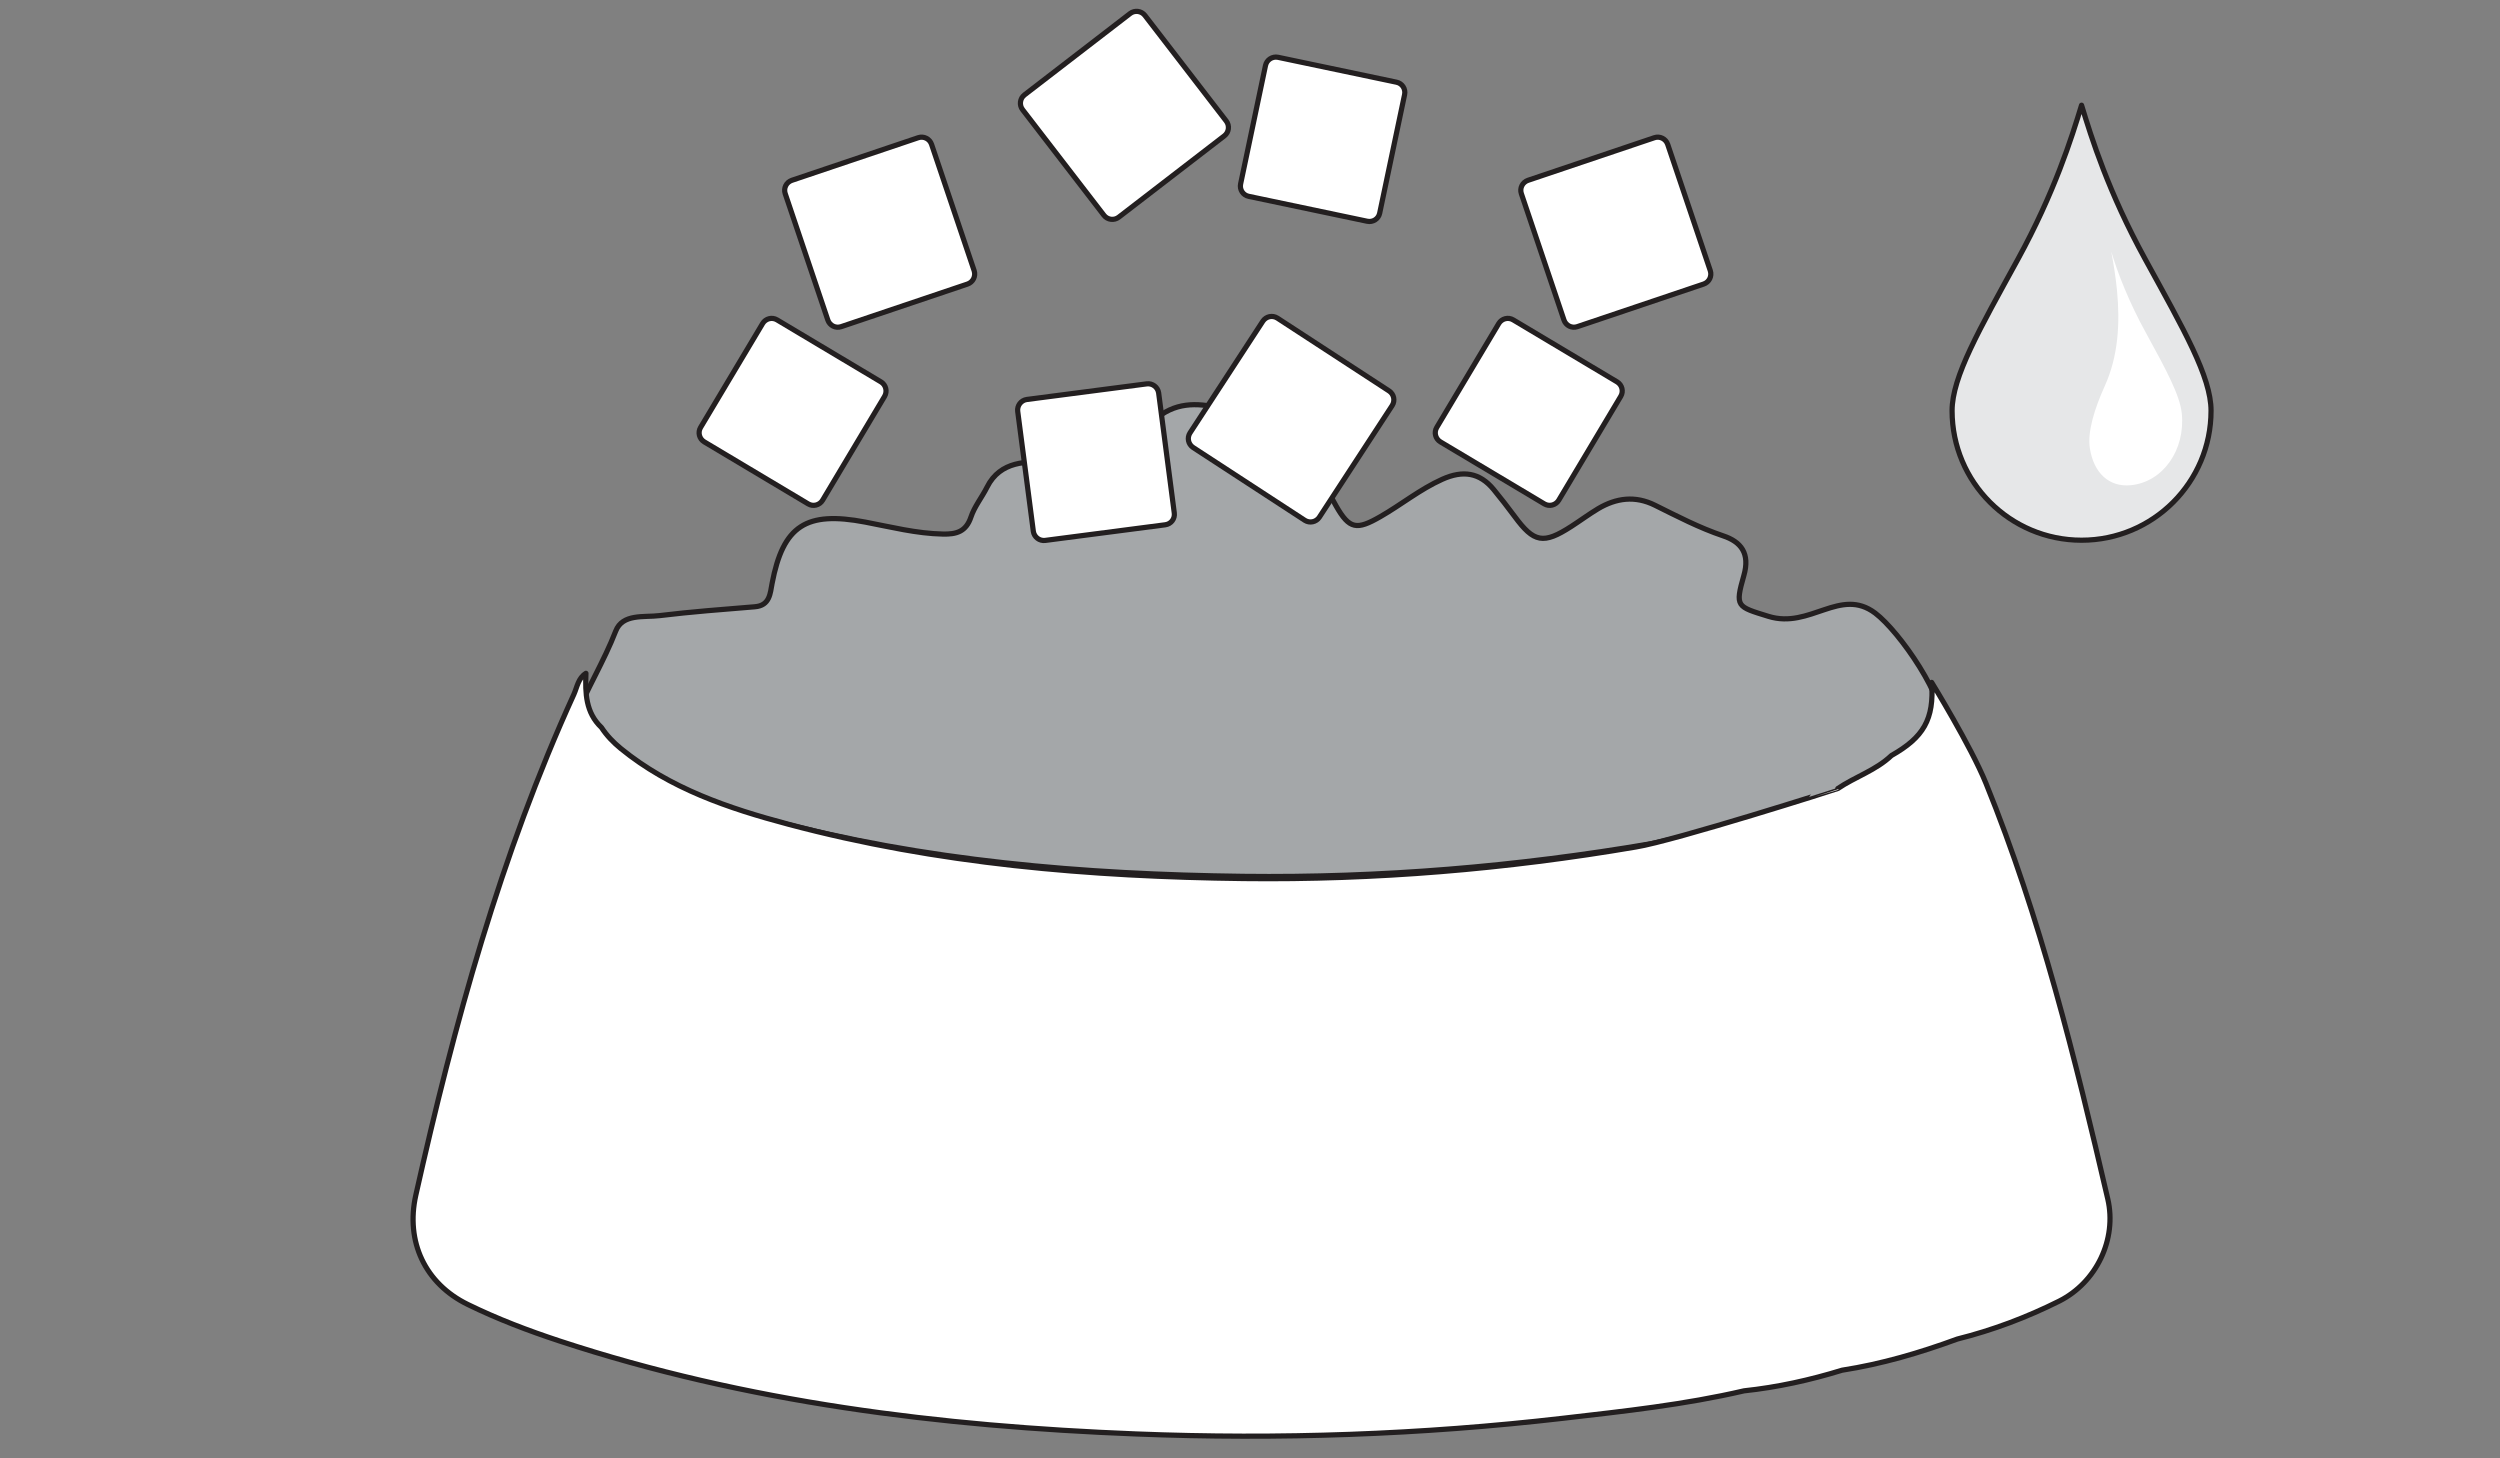
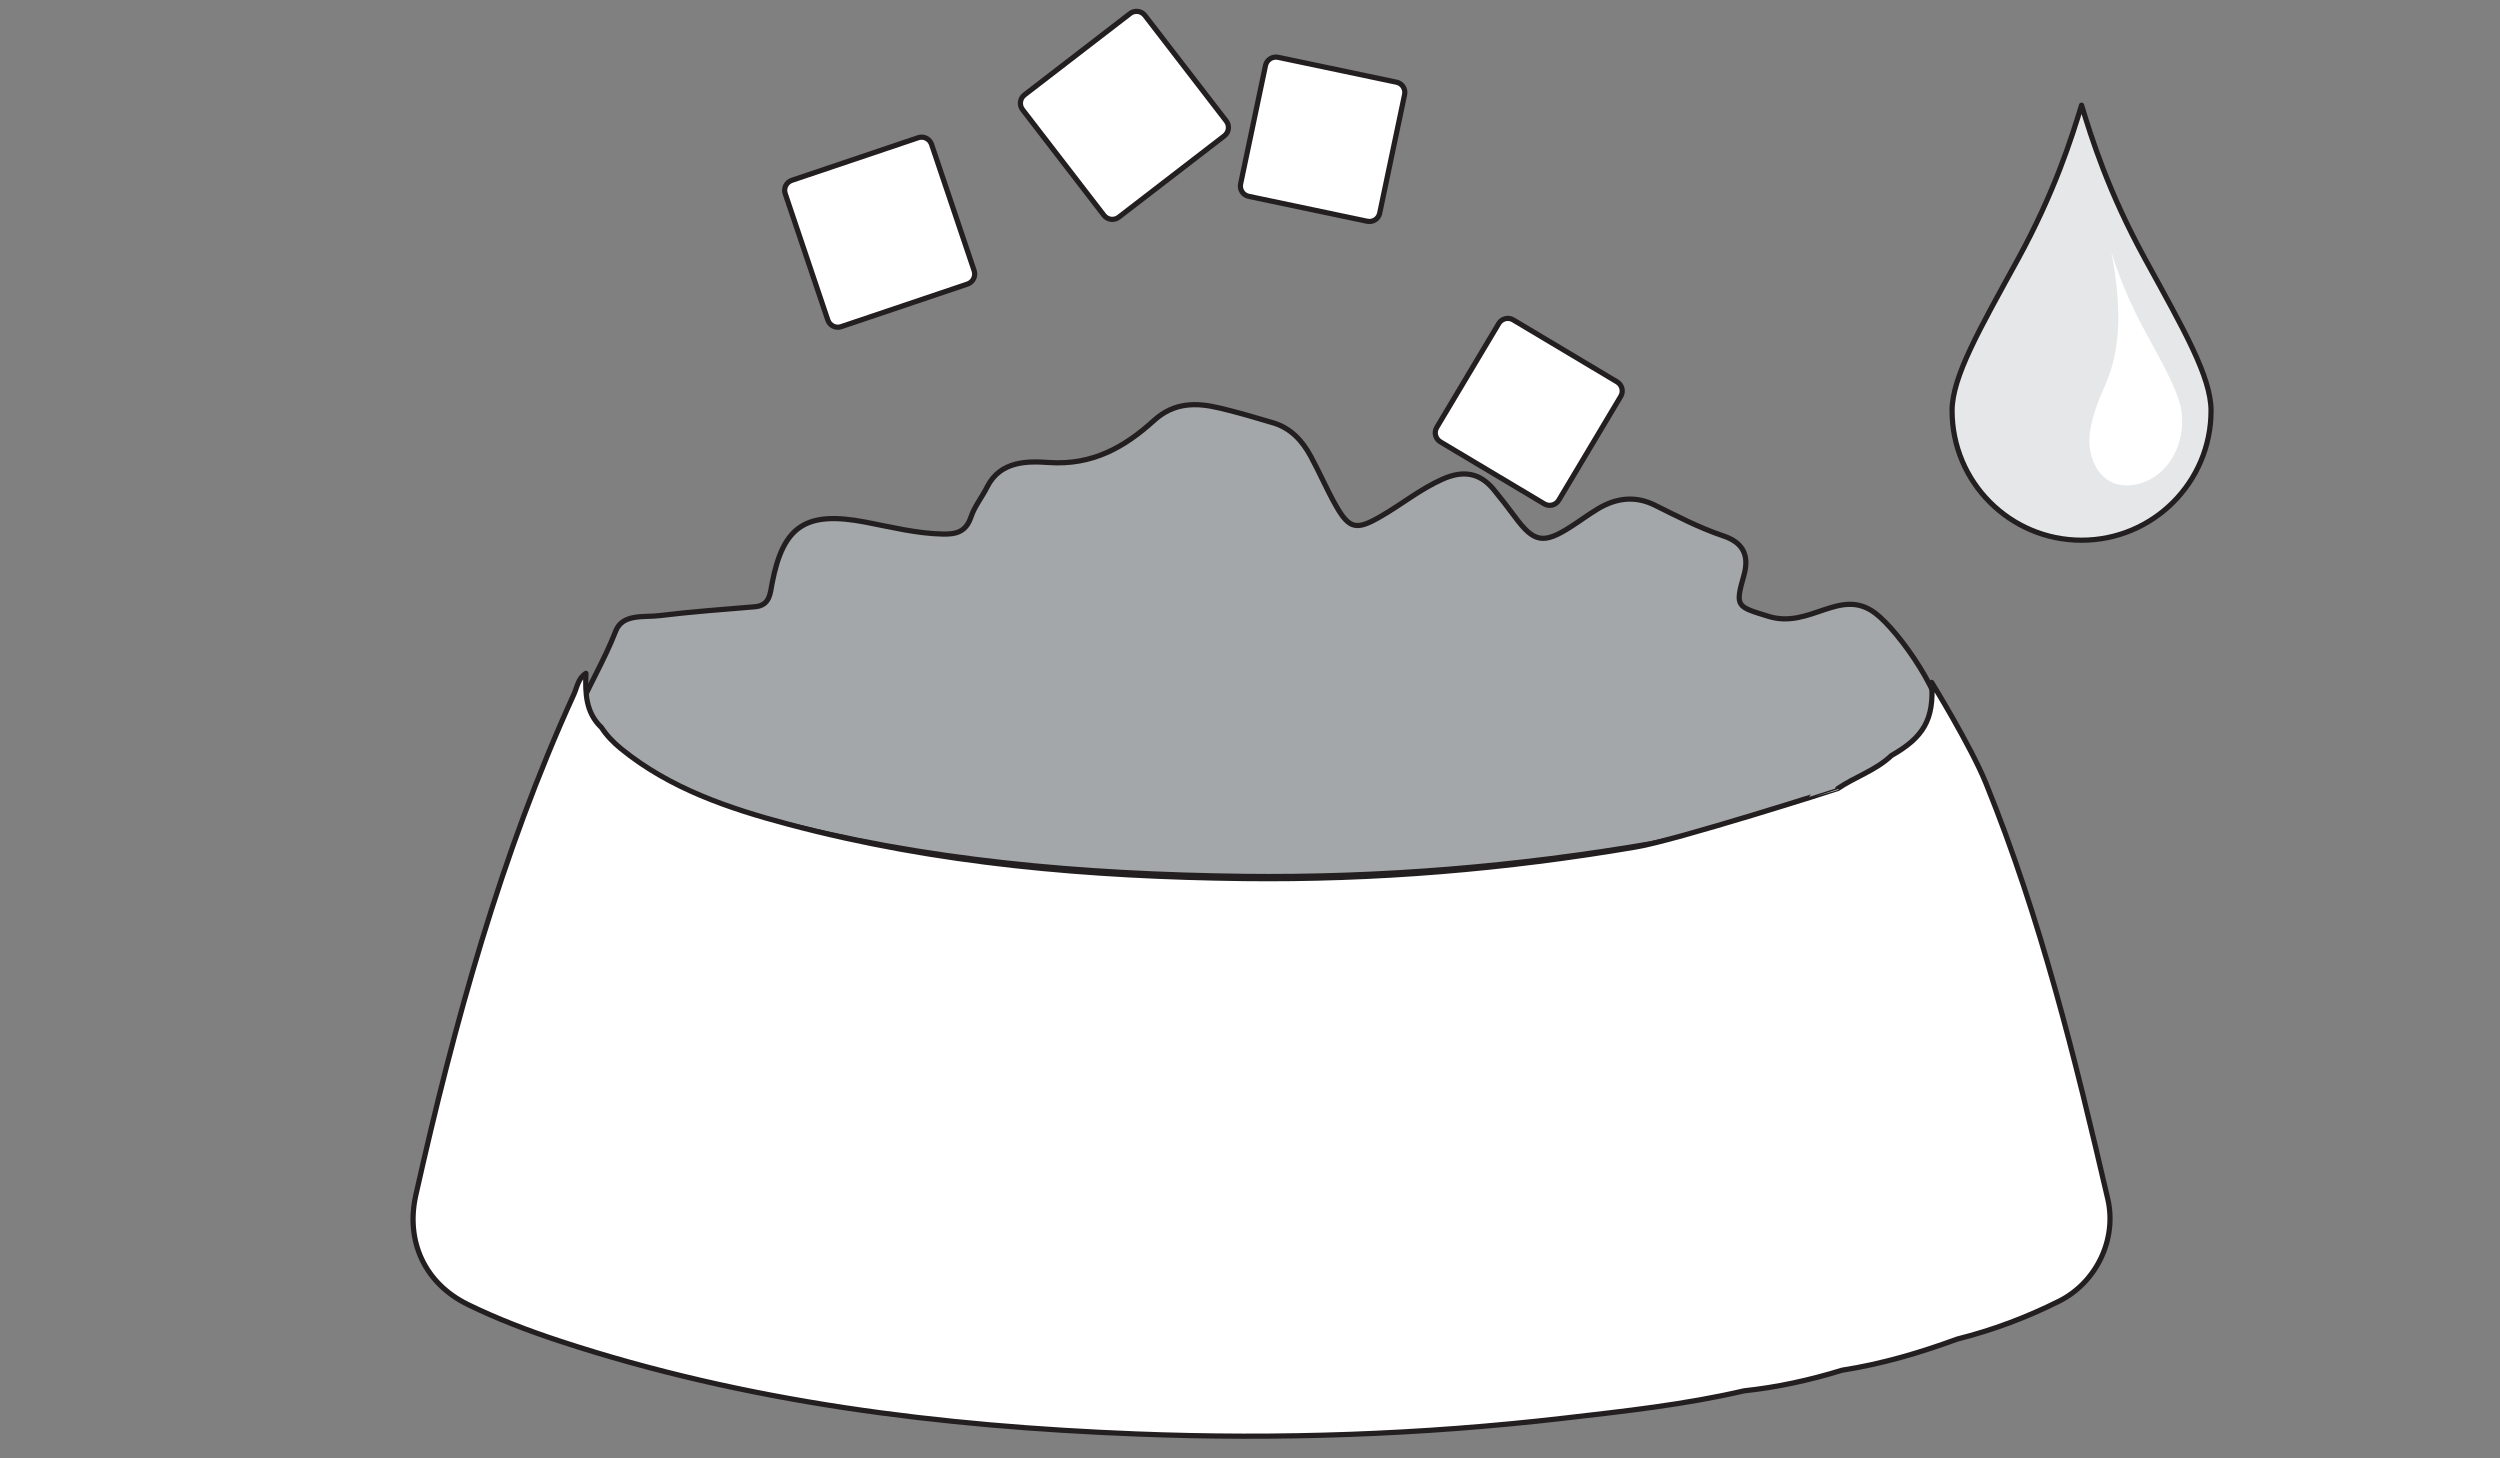
<svg xmlns="http://www.w3.org/2000/svg" version="1.1" id="Layer_1" x="0px" y="0px" viewBox="0 0 240 140" style="enable-background:new 0 0 240 140;" xml:space="preserve">
  <rect x="0" y="0" width="240" height="140" fill="#808080" stroke="none" />
  <style type="text/css">
	.st0{fill:#A4A7A9;stroke:#231F20;stroke-width:0.5;stroke-linecap:round;stroke-miterlimit:10;}
	.st1{fill:#FFFFFF;stroke:#231F20;stroke-width:0.5;stroke-linecap:round;stroke-linejoin:round;stroke-miterlimit:10;}
	.st2{fill:#FFFFFF;stroke:#231F20;stroke-width:0.5;stroke-miterlimit:10;}
	
		.st3{fill-rule:evenodd;clip-rule:evenodd;fill:#E6E7E8;stroke:#231F20;stroke-width:0.5;stroke-linecap:round;stroke-miterlimit:10;}
	.st4{fill-rule:evenodd;clip-rule:evenodd;fill:#FFFFFF;}
</style>
  <g>
    <g>
      <g>
        <path class="st0" d="M180.02,58.86c-3.36-2.53-6.25,1.55-10.25,0.31c-3.04-0.94-3.22-0.9-2.36-3.92     c0.61-2.12-0.27-3.24-1.99-3.81c-2.29-0.77-4.41-1.88-6.55-2.94c-1.9-0.94-3.71-0.7-5.46,0.34c-0.88,0.53-1.7,1.14-2.57,1.7     c-2.68,1.73-3.58,1.56-5.44-0.97c-0.65-0.88-1.32-1.74-2.01-2.58c-1.34-1.63-2.95-1.87-4.93-0.98c-2.14,0.96-3.94,2.44-5.95,3.59     c-2.26,1.3-2.96,1.23-4.25-1.04c-0.88-1.55-1.58-3.2-2.43-4.76c-0.8-1.48-1.9-2.69-3.58-3.2c-1.7-0.51-3.4-1.01-5.13-1.42     c-2.26-0.55-4.4-0.57-6.32,1.17c-2.84,2.58-5.93,4.34-10.12,4.05c-2.02-0.14-4.65-0.18-5.92,2.36c-0.49,0.98-1.21,1.86-1.55,2.88     c-0.47,1.41-1.41,1.66-2.69,1.63c-2.54-0.05-4.99-0.68-7.46-1.15c-5.67-1.08-7.88,0.33-8.94,5.89c-0.18,0.92-0.2,2.13-1.66,2.24     c-3.05,0.25-6.11,0.48-9.15,0.85c-1.49,0.18-3.54-0.21-4.2,1.48c-1.13,2.91-2.77,5.56-3.93,8.44c0.53,0.81,1.19,1.49,1.94,2.11     c4.9,4.01,10.77,5.98,16.72,7.56c14.9,3.97,30.16,5.25,45.52,5.44c13.16,0.16,26.24-0.93,39.22-3.15     c3.16-0.7,6.32-1.41,9.48-2.11c3.57-1.24,7.14-2.48,10.71-3.72c1.74-1.18,6.21-3.51,7.77-4.99     C186.88,67.13,182.36,60.63,180.02,58.86z" />
      </g>
      <path class="st1" d="M157.04,81.31c-12.46,2.13-25.03,3.18-37.66,3.03c-14.75-0.18-29.41-1.4-43.72-5.22    c-5.71-1.52-11.35-3.42-16.06-7.26c-0.72-0.59-1.35-1.24-1.86-2.02c-1.52-1.44-1.56-3.3-1.49-5.2c-0.74,0.46-0.84,1.3-1.15,2    c-7.03,15.41-11.49,31.63-15.18,48.09c-1,4.46,0.88,8.49,4.99,10.5c2.84,1.39,5.79,2.51,8.79,3.5    c17.98,5.92,36.56,8.19,55.36,8.93c13.7,0.54,27.39,0.07,41.03-1.51c5.81-0.67,11.63-1.3,17.34-2.63c0,0,0,0,0,0    c3.2-0.34,6.33-1.03,9.41-1.98c3.8-0.59,7.46-1.67,11.06-2.99c3.4-0.85,6.66-2.08,9.78-3.64c3.58-1.8,5.56-5.94,4.67-9.8    c-3.14-13.53-6.46-27.01-11.7-39.92c-1.45-3.57-5.21-9.68-5.21-9.68c0.25,3.56-0.79,5.28-3.86,7.02    c-1.49,1.42-3.48,2.04-5.15,3.17C176.43,75.72,160.76,80.71,157.04,81.31" />
    </g>
    <g>
      <g>
-         <path class="st2" d="M84.92,38.05l-5.95,9.97c-0.29,0.48-0.91,0.64-1.39,0.35l-9.97-5.95c-0.48-0.29-0.64-0.91-0.35-1.39     l5.95-9.97c0.29-0.48,0.91-0.64,1.39-0.35l9.97,5.95C85.05,36.95,85.2,37.57,84.92,38.05z" />
        <path class="st2" d="M92.88,27.27l-12.13,4.09c-0.53,0.18-1.1-0.11-1.28-0.64l-4.09-12.13c-0.18-0.53,0.11-1.1,0.64-1.28     l12.13-4.09c0.53-0.18,1.1,0.11,1.28,0.64l4.09,12.13C93.69,26.52,93.41,27.09,92.88,27.27z" />
      </g>
      <g>
        <path class="st2" d="M122.69,5.5l11.37,2.39c0.55,0.11,0.9,0.65,0.78,1.2l-2.39,11.37c-0.11,0.55-0.65,0.9-1.2,0.78l-11.37-2.39     c-0.55-0.11-0.9-0.65-0.78-1.2l2.39-11.37C121.61,5.74,122.14,5.39,122.69,5.5z" />
        <path class="st2" d="M109.91,1.48l7.81,10.14c0.34,0.44,0.26,1.08-0.18,1.42l-10.14,7.81c-0.44,0.34-1.08,0.26-1.42-0.18     l-7.81-10.14c-0.34-0.44-0.26-1.08,0.18-1.42l10.14-7.81C108.93,0.96,109.57,1.04,109.91,1.48z" />
      </g>
      <g>
-         <path class="st2" d="M111.86,50.38l-11.52,1.5c-0.55,0.07-1.06-0.32-1.14-0.87l-1.5-11.52c-0.07-0.55,0.32-1.06,0.87-1.14     l11.52-1.5c0.55-0.07,1.06,0.32,1.14,0.87l1.5,11.52C112.81,49.8,112.42,50.31,111.86,50.38z" />
-         <path class="st2" d="M125.26,49.95l-10.72-6.99c-0.47-0.31-0.6-0.93-0.3-1.4l6.99-10.72c0.31-0.47,0.93-0.6,1.4-0.3l10.72,6.99     c0.47,0.31,0.6,0.93,0.3,1.4l-6.99,10.72C126.35,50.12,125.73,50.25,125.26,49.95z" />
-       </g>
+         </g>
      <g>
        <path class="st2" d="M155.59,38.05l-5.95,9.97c-0.29,0.48-0.91,0.64-1.39,0.35l-9.97-5.95c-0.48-0.29-0.64-0.91-0.35-1.39     l5.95-9.97c0.29-0.48,0.91-0.64,1.39-0.35l9.97,5.95C155.72,36.95,155.88,37.57,155.59,38.05z" />
-         <path class="st2" d="M163.55,27.27l-12.13,4.09c-0.53,0.18-1.1-0.11-1.28-0.64l-4.09-12.13c-0.18-0.53,0.11-1.1,0.64-1.28     l12.13-4.09c0.53-0.18,1.1,0.11,1.28,0.64l4.09,12.13C164.36,26.52,164.08,27.09,163.55,27.27z" />
      </g>
    </g>
    <g>
      <path class="st3" d="M199.83,10.1c0.96,3.16,2.58,8.35,6.12,14.8c3.69,6.74,6.31,11.26,6.31,14.53c0,6.87-5.57,12.43-12.43,12.43    c-6.87,0-12.43-5.57-12.43-12.43c0-3.26,2.62-7.79,6.31-14.53C197.24,18.45,198.87,13.25,199.83,10.1" />
      <path class="st4" d="M202.68,24.15c0.28,0.92,0.69,2.16,1.32,3.65c0.52,1.24,1.18,2.66,2.04,4.21c1.96,3.58,3.23,5.94,3.41,7.67    c0.36,3.52-1.81,6.59-4.88,6.9c-2.11,0.21-3.57-1.19-3.94-3.52c-0.26-1.64,0.47-3.88,1.44-6.03c1.28-2.84,1.47-6,1.16-9.17    C203.11,26.62,202.91,25.38,202.68,24.15" />
    </g>
  </g>
</svg>